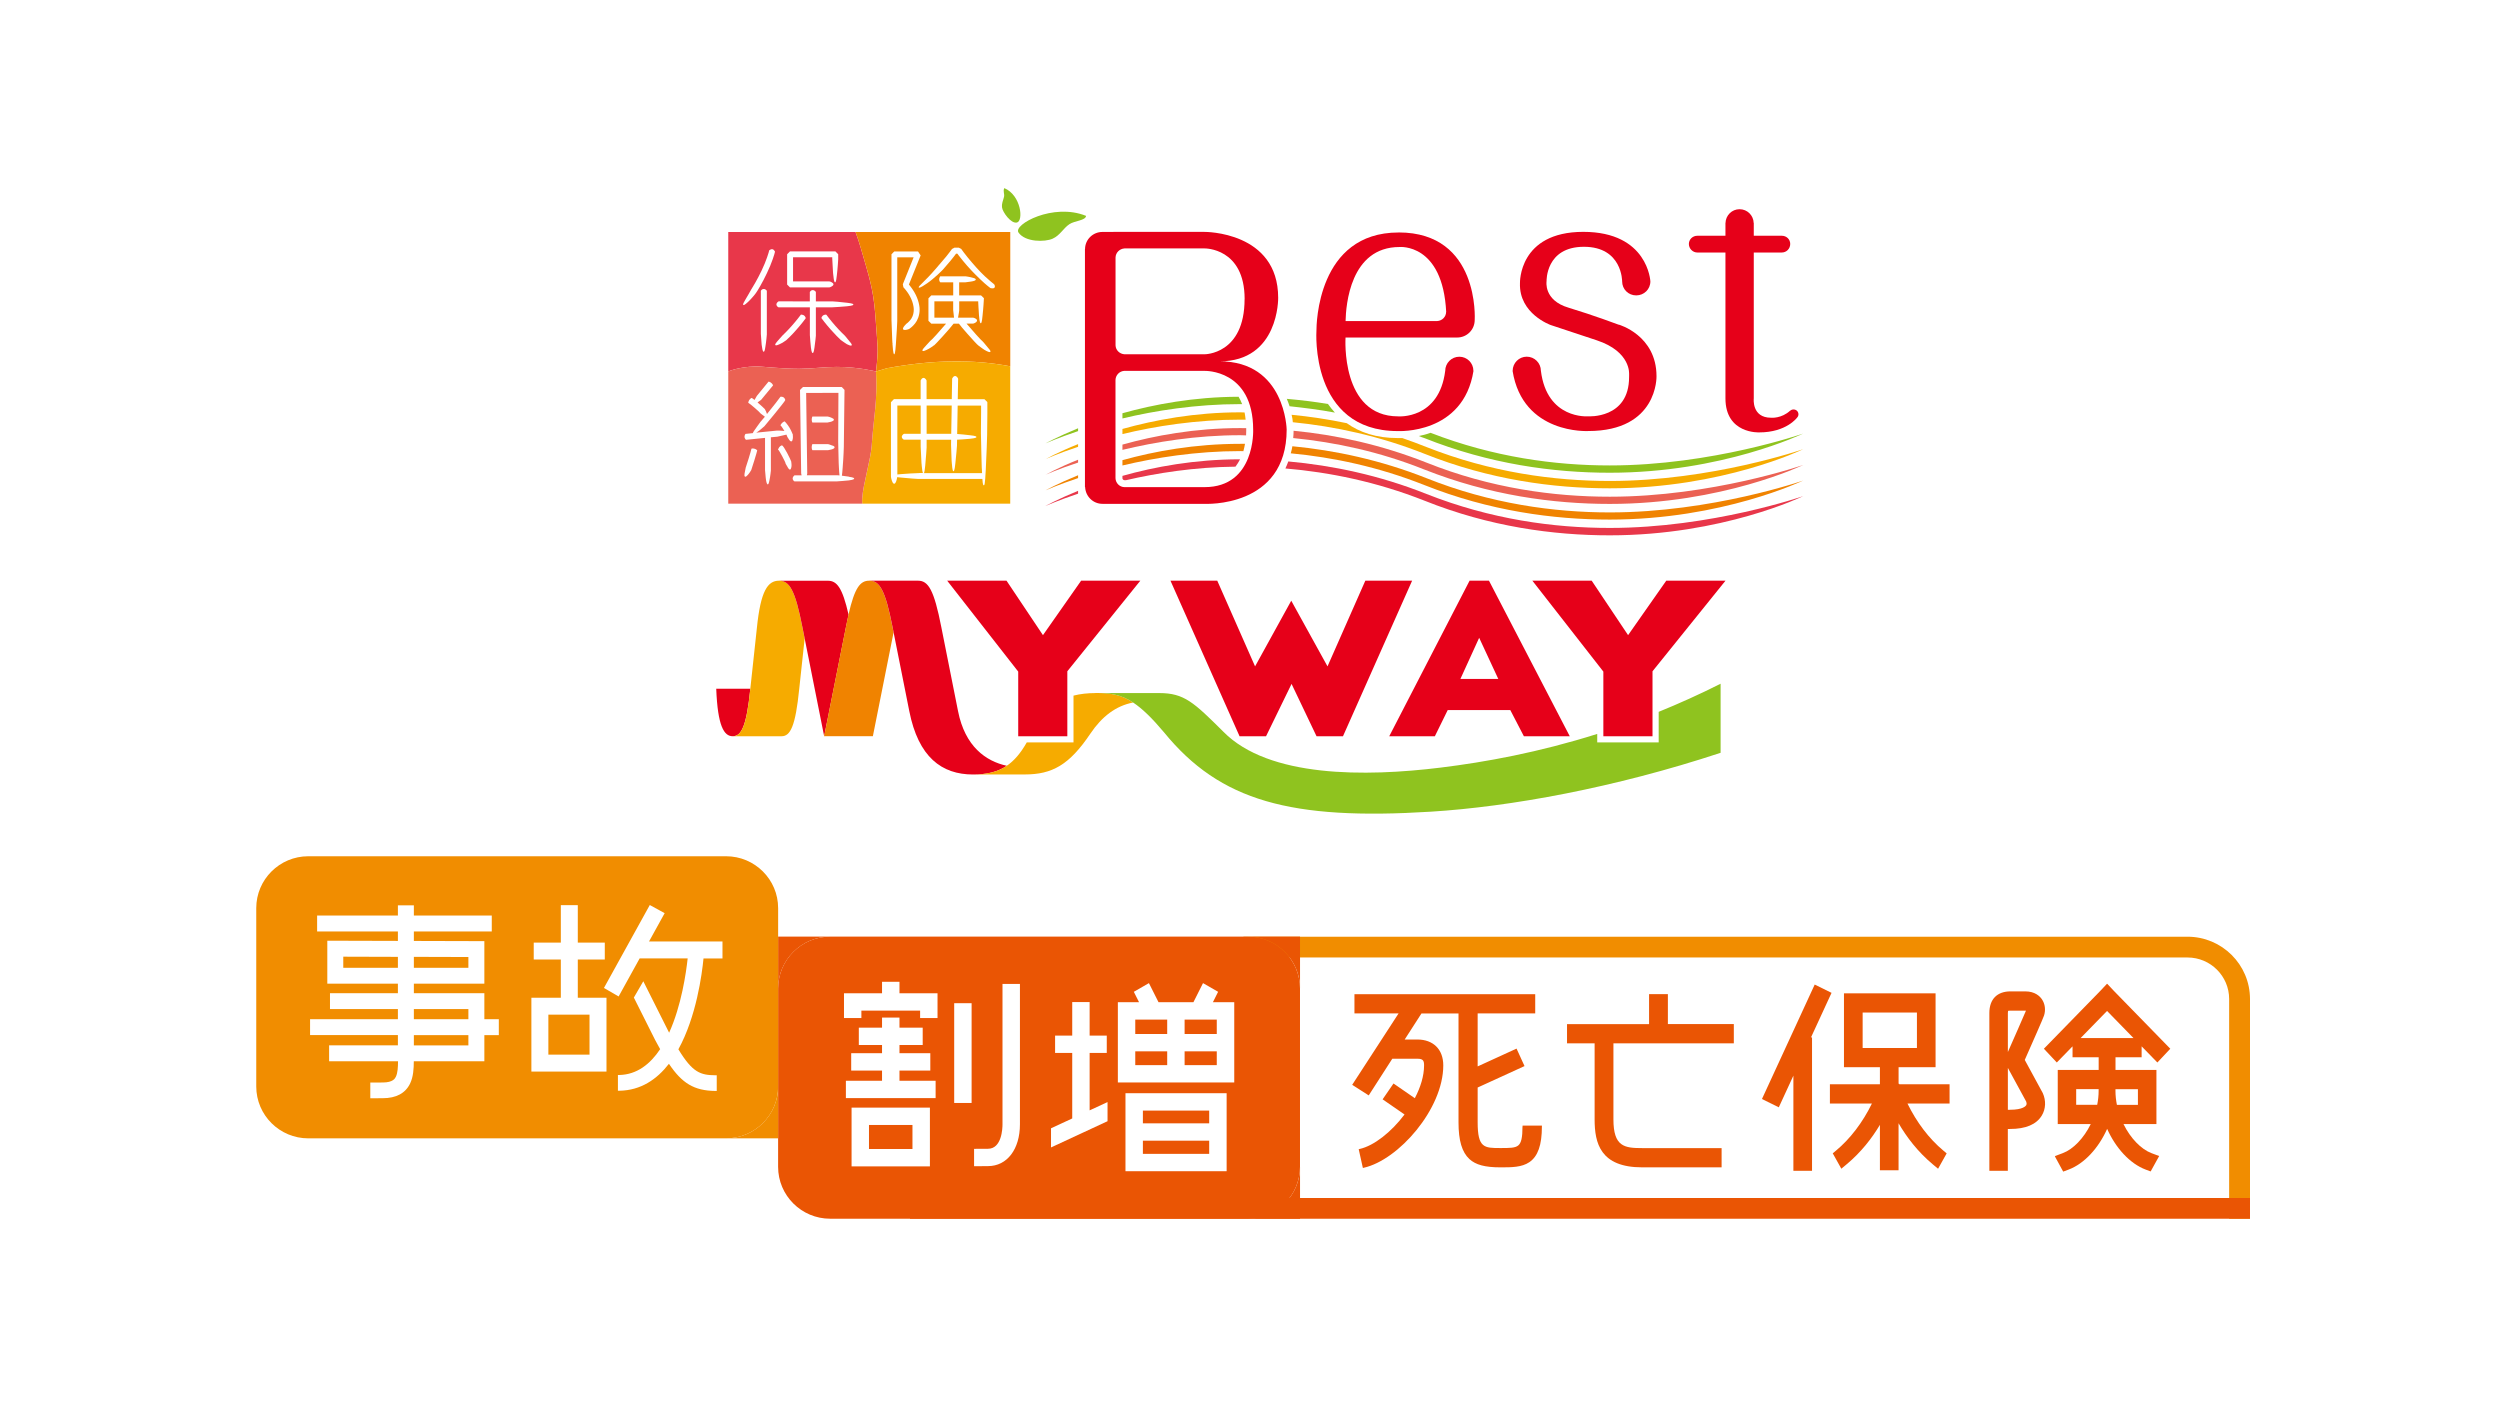
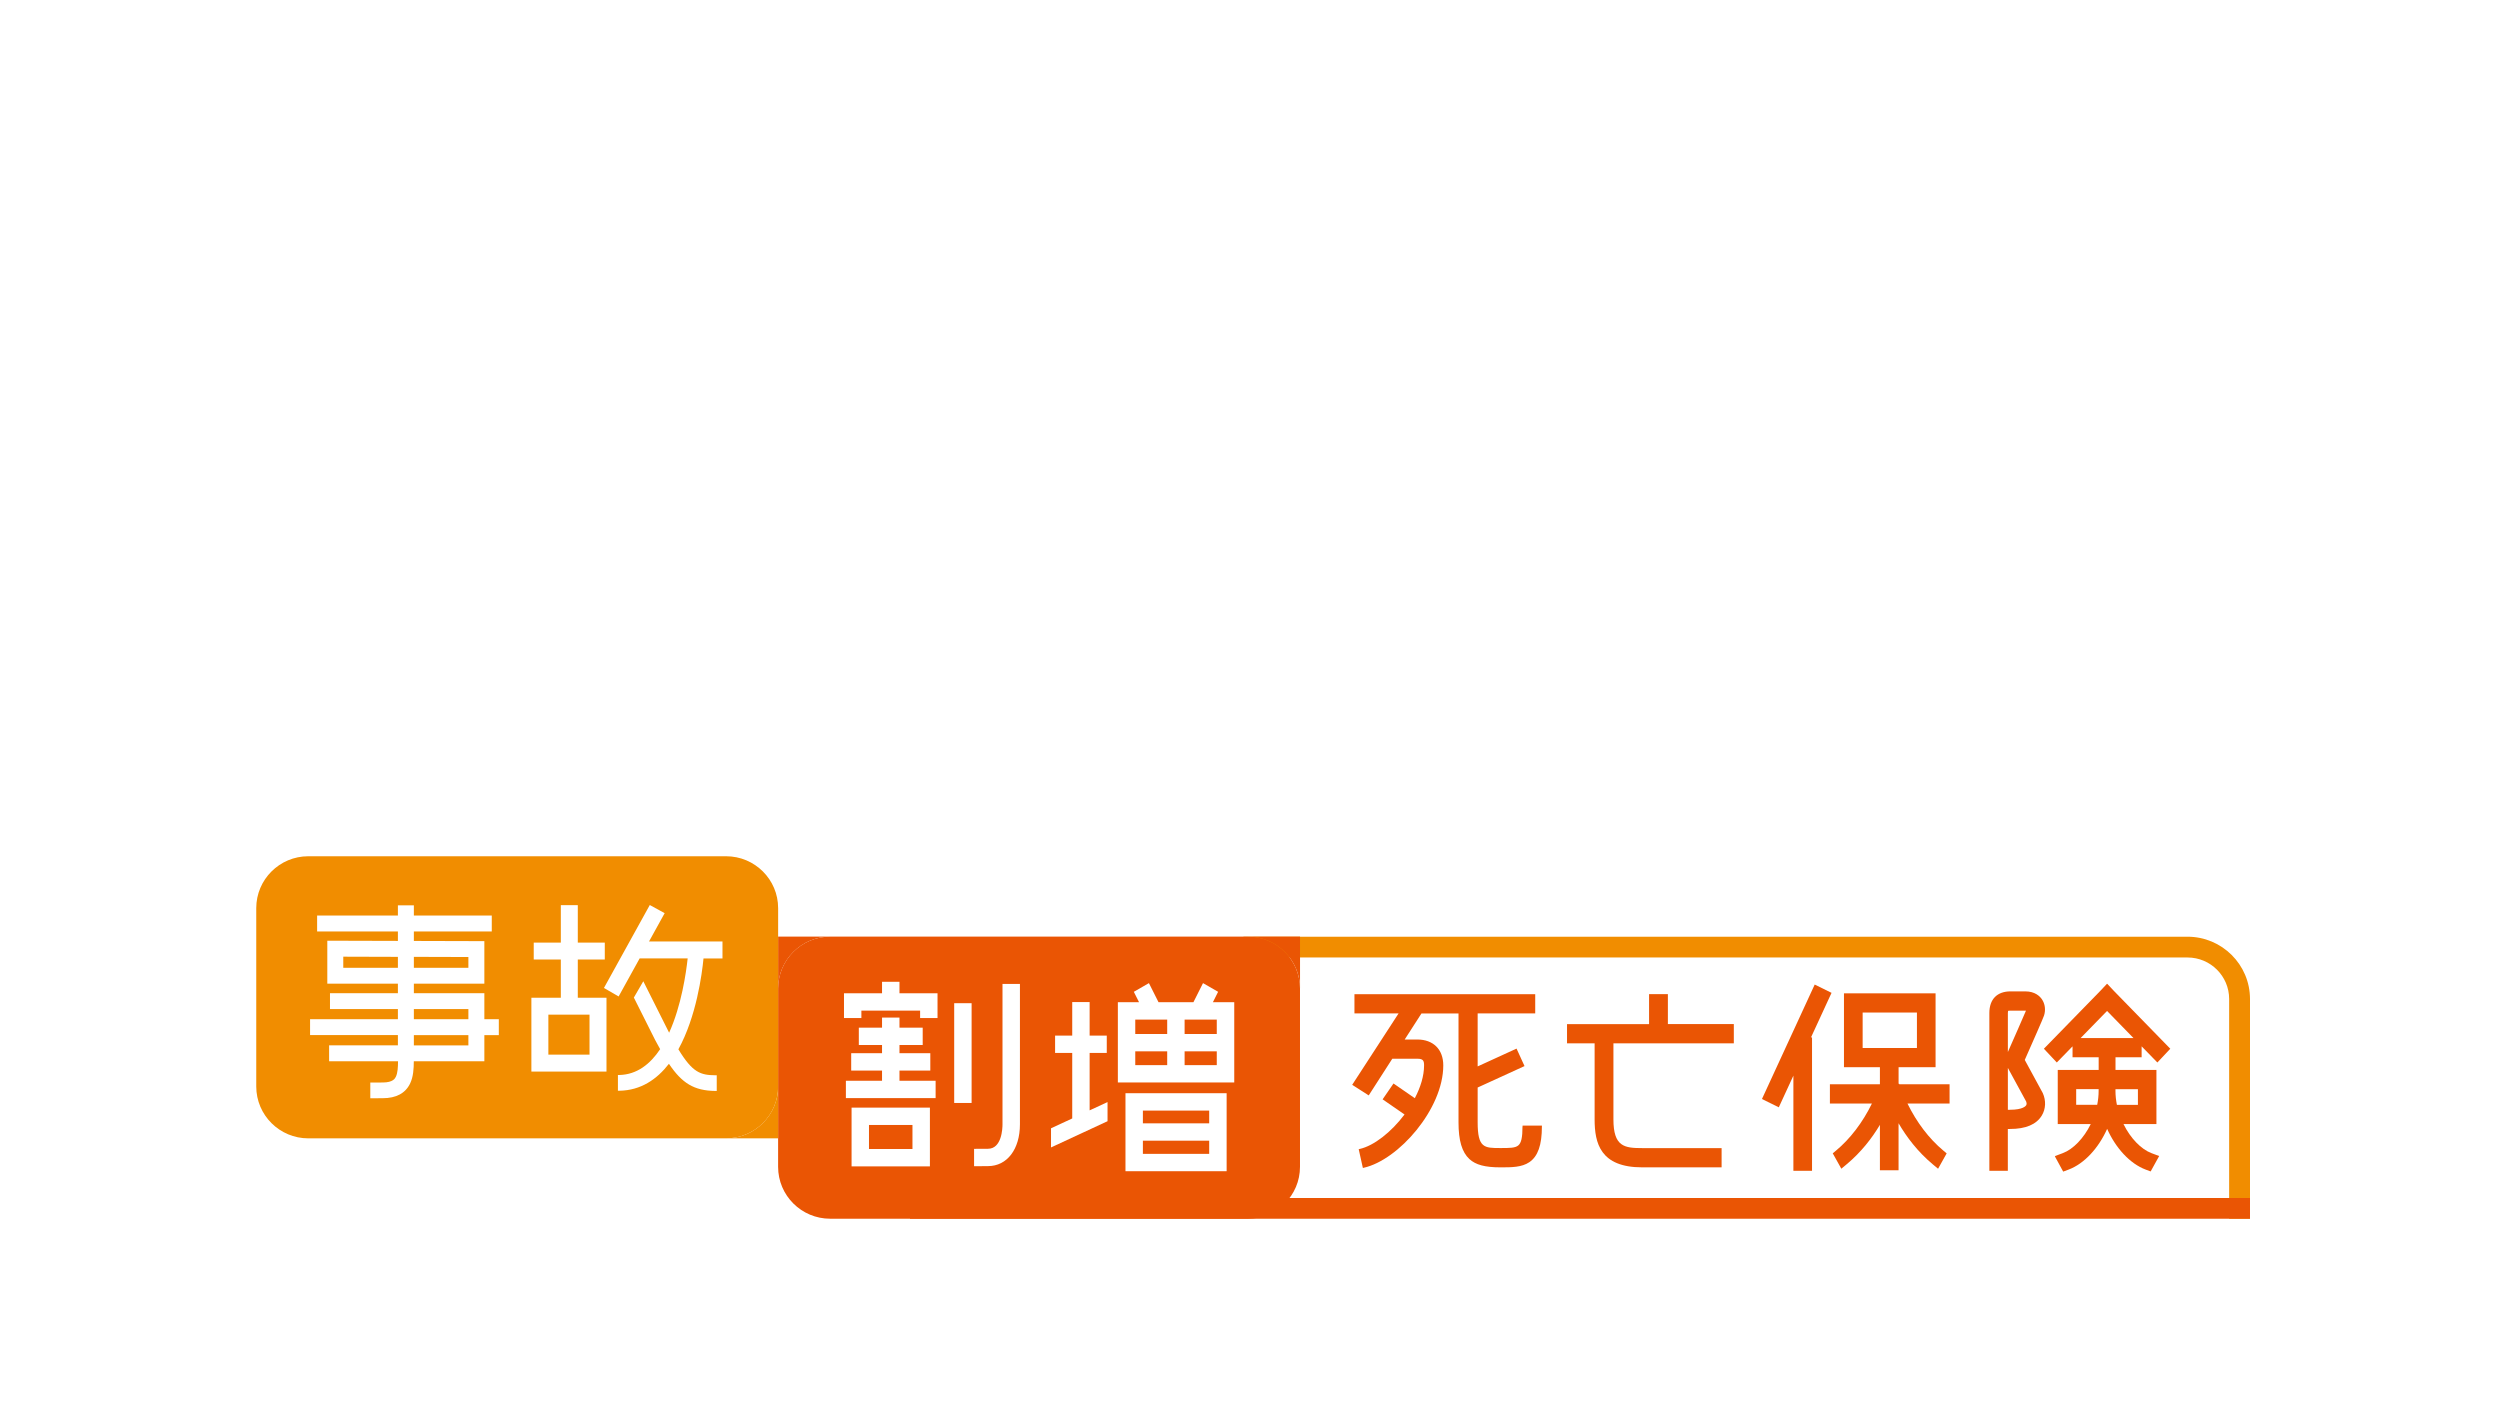
<svg xmlns="http://www.w3.org/2000/svg" width="400" height="225" viewBox="0 0 400 225" fill="none">
  <rect width="400" height="225" fill="white" />
  <g clip-path="url(#clip0_2050_16765)">
    <path d="M266.861 159.057H263.851V163.856H250.724V166.935H255.139V179.1C255.139 182.898 256.042 186.776 262.761 186.776H275.456V183.697H262.761C259.901 183.697 258.148 183.474 258.148 179.095V166.929H277.412V163.851H266.861V159.052V159.057Z" fill="#EA5504" />
    <path d="M243.598 180.23C243.598 182.009 243.406 182.866 242.92 183.271C242.422 183.687 241.53 183.681 240.199 183.687H240.065C237.489 183.687 236.425 183.687 236.425 179.569V174.003L243.924 170.573L242.647 167.776L236.425 170.626V162.146H245.635V159.068H216.712V162.146H223.773L216.434 173.444L216.354 173.572L218.995 175.265L222.768 169.396H226.772C227.702 169.396 227.851 169.71 227.851 170.461C227.851 172.149 227.285 173.971 226.371 175.713L222.961 173.359L221.218 175.894L224.725 178.318C222.629 181.109 219.844 183.324 217.541 183.836L217.391 183.868L218.059 186.872L218.209 186.84C223.762 185.599 230.925 177.439 230.925 170.466C230.925 167.91 229.332 166.322 226.772 166.322H224.751L227.435 162.152H233.362V179.58C233.362 182.493 233.918 184.358 235.105 185.45C236.12 186.382 237.612 186.776 240.076 186.776H240.188C241.888 186.776 243.486 186.765 244.694 185.95C246.062 185.024 246.704 183.213 246.704 180.24V180.091H243.614V180.24L243.598 180.23Z" fill="#EA5504" />
    <path d="M293.047 158.855L290.353 157.528L281.913 175.841L284.607 177.172L286.942 172.107V187.33H289.925V165.987H289.759L293.047 158.855Z" fill="#EA5504" />
    <path d="M303.86 173.38L303.774 173.417V170.754H309.691V158.934H295.035V170.754H300.786V173.481H292.785V176.56H299.509C298.05 179.553 296.056 182.19 293.757 184.102L293.239 184.533L294.613 186.994L295.468 186.281C297.793 184.342 299.52 182.099 300.786 179.974V187.239H303.769V179.718C305.052 181.918 306.821 184.267 309.237 186.286L310.092 187L311.466 184.539L310.948 184.107C308.649 182.195 306.655 179.559 305.196 176.565H311.931V173.486H303.887L303.849 173.391L303.86 173.38ZM306.709 162.008V167.675H298.023V162.008H306.709Z" fill="#EA5504" />
    <path d="M323.963 169.587C325.294 166.589 326.892 162.956 327.042 162.498C327.336 161.603 327.213 160.623 326.705 159.883C326.385 159.414 325.61 158.62 324.038 158.62H321.686C319.532 158.62 318.297 159.883 318.297 162.082V187.325H321.253V180.635H321.606C324.108 180.635 325.818 179.915 326.684 178.493C327.325 177.444 327.384 176.107 326.85 174.903L323.958 169.582L323.963 169.587ZM321.611 177.567H321.259V170.866L324.188 176.246C324.23 176.357 324.321 176.634 324.188 176.847C324.113 176.965 323.648 177.561 321.606 177.561L321.611 177.567ZM321.259 168.336V162.088C321.259 161.949 321.269 161.832 321.291 161.742C321.349 161.726 321.472 161.704 321.686 161.704H324.038C324.081 161.704 324.124 161.704 324.156 161.704C323.76 162.652 322.301 165.965 321.253 168.336H321.259Z" fill="#EA5504" />
    <path d="M339.747 179.852H345.028V171.191H338.481V169.161H342.66V167.414L345.178 169.998L347.247 167.798L338.224 158.546L337.155 157.406L337.134 157.427L337.112 157.406L336.043 158.546L327.021 167.798L329.089 169.998L331.607 167.414V169.161H335.787V171.191H329.239V179.852H334.52C333.397 182.142 331.692 183.889 330.046 184.502L328.784 184.976L328.833 185.114L330.11 187.458L330.965 187.138C333.52 186.179 335.781 183.665 337.144 180.619C338.502 183.665 340.763 186.179 343.318 187.138L344.104 187.431L345.467 184.965L344.232 184.502C342.591 183.884 340.881 182.137 339.758 179.852H339.747ZM338.475 174.546V174.269H342.067V176.778H338.705C338.561 176.054 338.475 175.308 338.475 174.552V174.546ZM335.781 174.546C335.781 175.303 335.696 176.048 335.551 176.773H332.189V174.264H335.781V174.541V174.546ZM341.356 166.088H332.9L337.128 161.752L341.356 166.088Z" fill="#EA5504" />
    <path d="M360 195H356.664V159.84C356.664 156.175 353.676 153.198 349.999 153.198H198.95V149.874H349.999C355.515 149.874 360 154.343 360 159.84V195Z" fill="#F18D00" />
    <path d="M132.83 149.858H124.497V158.162C124.497 153.597 128.249 149.858 132.83 149.858Z" fill="#EA5504" />
-     <path d="M199.671 194.995H208.005V186.691C208.005 191.256 204.252 194.995 199.671 194.995Z" fill="#EA5504" />
    <path d="M199.666 149.858H132.83C128.228 149.858 124.497 153.576 124.497 158.162V186.691C124.497 191.277 128.228 194.995 132.83 194.995H199.666C204.269 194.995 207.999 191.277 207.999 186.691V158.162C207.999 153.576 204.269 149.858 199.666 149.858Z" fill="#EA5504" />
    <path d="M180.076 187.394H196.261V174.914H180.076V187.394ZM193.471 182.509V184.619H182.861V182.509H193.471ZM193.471 177.694V179.734H182.861V177.694H193.471Z" fill="white" />
    <path d="M174.341 168.474H177.083V165.694H174.341V160.33H171.556V165.694H168.814V168.474H171.556V178.951L168.162 180.528V183.591L177.206 179.393V176.331L174.341 177.657V168.474Z" fill="white" />
    <path d="M194.064 160.351L194.898 158.689L192.482 157.299L190.948 160.351H185.362L183.828 157.299L181.412 158.689L182.246 160.351H178.857V173.193H197.48V160.351H194.07H194.064ZM186.752 168.218V170.418H181.642V168.218H186.752ZM181.642 165.443V163.132H186.752V165.443H181.642ZM189.537 165.443V163.132H194.684V165.443H189.537ZM189.537 170.418V168.218H194.684V170.418H189.537Z" fill="white" />
    <path d="M143.916 157.086H141.126V158.924H135.038V162.887H137.822V161.699H147.219V162.887H150.004V158.924H143.916V157.086Z" fill="white" />
    <path d="M136.251 186.621H148.785V177.22H136.251V186.621ZM145.995 179.995V183.841H139.036V179.995H145.995Z" fill="white" />
    <path d="M143.916 171.292H148.85V168.511H143.916V167.201H147.631V164.426H143.916V162.812H141.126V164.426H137.411V167.201H141.126V168.511H136.192V171.292H141.126V172.922H135.342V175.697H149.699V172.922H143.916V171.292Z" fill="white" />
    <path d="M155.456 160.511H152.671V176.475H155.456V160.511Z" fill="white" />
    <path d="M160.4 179.889C160.4 180.544 160.288 183.804 158.075 183.804C156.99 183.804 156.381 183.809 156.076 183.814H155.852V186.595H156.081C156.349 186.584 156.937 186.579 158.075 186.579C161.133 186.579 163.19 183.889 163.19 179.883V157.432H160.4V179.883V179.889Z" fill="white" />
    <path d="M116.169 182.137H124.502V173.833C124.502 178.397 120.75 182.137 116.169 182.137Z" fill="#F18D00" />
    <path d="M116.169 137H49.333C44.731 137 41 140.718 41 145.304V173.833C41 178.419 44.731 182.137 49.333 182.137H116.169C120.771 182.137 124.502 178.419 124.502 173.833V145.304C124.502 140.718 120.771 137 116.169 137Z" fill="#F18D00" />
    <path d="M92.447 153.523H96.766V150.817H92.447V144.825H89.732V150.817H85.397V153.523H89.732V159.638H85.022V171.452H97.038V159.638H92.447V153.523ZM87.738 168.741V162.343H94.323V168.741H87.738Z" fill="white" />
    <path d="M115.597 153.342V150.636H103.843L106.345 146.108L103.966 144.803L96.632 158.072L98.979 159.435L102.346 153.342H110.027C109.781 155.627 109.033 160.879 107.061 165.236L102.929 157.001L101.416 159.611L104.816 166.386C105.094 166.914 105.361 167.398 105.623 167.867C104.041 170.243 101.924 171.936 99.091 172H98.867V174.52H99.096C102.533 174.461 105.104 172.698 107.029 170.205C109.113 173.311 111.048 174.514 114.448 174.552H114.678V172.043H114.453C112.096 172.022 110.808 171.627 108.541 167.888C111.417 162.668 112.315 155.877 112.561 153.352H115.592L115.597 153.342Z" fill="white" />
    <path d="M77.497 158.908H66.218V157.39H77.497V150.583L66.218 150.551V149.033H78.683V146.487H66.218V144.851H63.663V146.487H50.739V149.033H63.663V150.545L52.369 150.513V157.39H63.663V158.908H52.797V161.454H63.663V163.068H49.611V165.614H63.663V167.254H52.658V169.801H63.685C63.679 170.733 63.637 171.649 63.343 172.267C63.209 172.544 62.899 173.199 61.226 173.199C60.371 173.199 59.82 173.199 59.473 173.209H59.248V175.724H59.478C59.809 175.718 60.36 175.713 61.226 175.713C63.396 175.713 64.877 174.914 65.625 173.343C66.138 172.261 66.202 170.983 66.208 169.806H77.497V165.619H79.811V163.073H77.497V158.913V158.908ZM74.942 165.619V167.26H66.218V165.619H74.942ZM66.218 154.844V153.097L74.942 153.123V154.844H66.218ZM74.942 161.454V163.068H66.218V161.454H74.942ZM63.663 153.091V154.844H54.924V153.07L63.663 153.097V153.091Z" fill="white" />
    <path d="M199.671 149.858C204.252 149.858 208.005 153.597 208.005 158.162V149.858H199.671Z" fill="#EA5504" />
    <path d="M360 191.676H145.6V195H360V191.676Z" fill="#EA5504" />
  </g>
  <g clip-path="url(#clip1_2050_16765)">
    <path d="M140.379 54.854C139.943 49.632 140.096 47.751 138.592 42.66C138.048 40.83 137.547 38.898 136.886 37.118H116.521V59.436C116.521 59.436 118.119 58.703 120.886 58.63C121.903 58.601 124.627 59.001 127.844 59.008C129.805 59.008 131.933 58.703 133.864 58.703C137.343 58.703 140.161 59.436 140.161 59.436C140.248 58.739 140.386 57.49 140.408 56.255C140.415 55.776 140.408 55.297 140.372 54.854H140.379Z" fill="#E8374A" />
    <path d="M136.886 37.118C137.547 38.898 138.048 40.837 138.593 42.66C140.096 47.743 139.951 49.632 140.38 54.854C140.409 55.297 140.423 55.769 140.416 56.255C140.394 57.49 140.249 58.746 140.169 59.436L141.919 58.913C149.414 57.519 155.82 57.49 161.644 58.608V37.118H136.886Z" fill="#F08300" />
    <path d="M122.644 46.458C122.491 46.298 122.331 46.226 122.179 46.24C121.954 46.24 121.808 46.414 121.772 46.465C121.75 46.502 121.743 46.509 121.736 46.538V53.408L121.808 54.403C121.859 55.093 121.874 55.318 121.903 55.398C122.012 56.277 122.135 56.277 122.186 56.277C122.273 56.277 122.368 56.175 122.469 55.427C122.607 54.65 122.694 53.532 122.694 53.517V46.553C122.694 46.516 122.651 46.48 122.651 46.473" fill="white" />
    <path d="M128.193 50.329C128.193 50.329 128.142 50.329 128.12 50.358V50.373C128.091 50.416 127.438 51.288 126.719 52.094C126.065 52.849 125.346 53.539 125.208 53.67L125.172 53.706C125.106 53.793 124.881 54.04 124.707 54.229C124.475 54.483 124.38 54.585 124.351 54.636C123.959 55.072 124.032 55.173 124.053 55.209C124.104 55.268 124.206 55.311 124.685 55.093C125.143 54.904 125.695 54.505 125.804 54.432H125.796C125.847 54.403 125.963 54.287 126.334 53.924C126.61 53.648 127.031 53.22 127.423 52.762C128.2 51.891 128.897 50.968 128.912 50.925V50.896C128.912 50.867 128.905 50.837 128.905 50.837C128.738 50.365 128.331 50.344 128.2 50.344" fill="white" />
-     <path d="M135.47 54.055C135.259 53.8 135.209 53.728 135.187 53.721C135.151 53.684 134.366 52.951 133.654 52.13C132.921 51.302 132.26 50.423 132.231 50.373V50.358H132.209C132.187 50.336 132.137 50.336 132.137 50.336C131.657 50.358 131.476 50.663 131.432 50.852V50.888L131.447 50.925C131.447 50.925 132.144 51.869 132.914 52.726C133.458 53.35 134.395 54.309 134.511 54.382H134.49C134.49 54.382 134.846 54.636 135.056 54.774C135.485 55.072 135.594 55.13 135.637 55.13C135.862 55.239 136.029 55.304 136.146 55.304C136.196 55.304 136.24 55.289 136.262 55.26C136.334 55.159 136.247 54.999 135.978 54.687L135.463 54.055H135.47Z" fill="white" />
    <path d="M123.588 39.878C123.407 39.842 123.232 39.936 123.116 40.023C123.08 40.045 123.065 40.06 123.058 40.089V40.111C123.058 40.212 122.593 41.781 121.867 43.27C121.184 44.73 120.305 46.153 120.255 46.226L120.226 46.269C120.117 46.494 119.318 47.845 119.267 47.932C118.969 48.419 118.896 48.615 118.896 48.709C118.896 48.76 118.918 48.782 118.933 48.789C118.991 48.84 119.107 48.847 119.695 48.303C120.117 47.918 120.894 47.01 120.995 46.814C121.148 46.625 122.063 45.1 122.702 43.713C123.479 42.144 123.988 40.445 123.995 40.285C123.995 40.256 123.973 40.205 123.966 40.19C123.857 40.009 123.726 39.9 123.581 39.871" fill="white" />
    <path d="M135.52 48.441C134.583 48.31 133.233 48.223 133.218 48.223H130.538V46.727C130.538 46.727 130.502 46.647 130.487 46.64C130.335 46.48 130.175 46.414 130.015 46.414C129.79 46.429 129.652 46.596 129.609 46.661C129.609 46.661 129.572 46.698 129.572 46.727V48.223C127.219 48.215 124.597 48.215 124.597 48.215H124.59C124.59 48.215 124.51 48.266 124.496 48.266C124.321 48.404 124.227 48.557 124.227 48.709V48.738C124.242 48.964 124.452 49.116 124.518 49.145C124.547 49.174 124.568 49.174 124.605 49.174H129.58V53.619L129.652 54.614C129.703 55.297 129.725 55.529 129.747 55.602C129.856 56.48 129.979 56.48 130.03 56.48C130.117 56.48 130.211 56.379 130.313 55.631C130.444 54.853 130.531 53.728 130.538 53.721V49.174H133.095L134.3 49.102C135.135 49.044 135.404 49.029 135.491 49.007C136.537 48.906 136.537 48.782 136.537 48.724C136.537 48.644 136.457 48.55 135.528 48.441" fill="white" />
    <path d="M126.384 45.986H126.392H132.674C132.717 45.986 132.805 45.957 132.826 45.95C133.189 45.797 133.356 45.652 133.356 45.485C133.342 45.253 132.964 45.107 132.805 45.049C132.746 45.027 132.725 45.027 132.681 45.027H126.886V41.164H133.16V41.374L133.233 42.696C133.284 43.633 133.298 43.923 133.327 44.018C133.436 45.165 133.553 45.165 133.611 45.165C133.669 45.18 133.778 45.18 133.894 44.054C134.025 43.016 134.112 41.52 134.112 41.505V40.677L134.097 40.663C133.908 40.459 133.72 40.27 133.669 40.227H133.662L133.407 40.22H132.1H131.744H126.399L125.941 40.677V45.529C125.992 45.601 126.275 45.877 126.392 45.979" fill="white" />
    <path d="M159.03 45.478C159.008 45.434 159.001 45.419 158.964 45.405C158.812 45.282 158.26 44.846 157.555 44.185C156.713 43.393 155.725 42.282 154.854 41.215C154.599 40.909 154.382 40.626 154.185 40.365L153.88 39.944L153.801 39.835L153.786 39.82L153.583 39.718L153.416 39.631H152.704L152.479 39.755L152.326 39.827L152.312 39.842V39.856L152.29 39.878L152.217 39.973L151.941 40.343C151.767 40.568 151.593 40.793 151.404 41.033C151.019 41.505 150.641 41.948 150.271 42.362L150.235 42.398C150.235 42.398 149.675 43.081 149.102 43.706C148.746 44.105 148.361 44.49 148.158 44.693C148.056 44.795 148.005 44.846 147.976 44.875L147.627 45.231C147.242 45.608 147.039 45.804 147.003 45.913L146.988 45.957C146.988 45.957 147.01 46.008 147.017 46.008C147.17 46.139 148.056 45.528 148.325 45.34C148.92 44.933 149.566 44.374 150.01 43.967C150.264 43.735 150.474 43.531 150.605 43.401C150.765 43.248 150.823 43.197 150.837 43.168L150.866 43.139C151.251 42.711 151.651 42.246 152.058 41.752C152.254 41.505 152.442 41.273 152.624 41.047L152.929 40.641L152.965 40.583H153.176L153.387 40.866C153.604 41.149 153.837 41.454 154.091 41.752C154.948 42.805 155.928 43.822 156.778 44.628C156.836 44.679 156.887 44.73 156.938 44.78C157.766 45.579 158.412 46.044 158.449 46.08L158.507 46.102C158.507 46.102 158.572 46.117 158.579 46.117C158.674 46.131 158.754 46.139 158.826 46.139C158.972 46.139 159.066 46.102 159.131 46.015C159.247 45.834 159.146 45.63 159.066 45.478" fill="white" />
    <path d="M145.419 45.543L147.3 40.873V40.859L146.893 40.249L146.871 40.234H143.087L142.986 40.328L142.637 40.684V51.179C142.746 54.331 142.775 54.926 142.812 55.035H142.797C142.906 56.684 143.022 56.684 143.073 56.684C143.138 56.684 143.233 56.633 143.342 55.079C143.472 53.568 143.56 51.389 143.56 51.36V41.171H146.181C146.152 41.244 144.453 45.478 144.453 45.478C144.482 45.652 144.518 45.855 144.54 45.95V45.964L144.62 46.044C145.455 46.981 145.993 48.005 146.152 49C146.189 49.189 146.203 49.385 146.203 49.552C146.203 50.438 145.818 50.997 145.68 51.164C145.382 51.535 145.121 51.738 145.034 51.796L144.998 51.818L144.91 51.92L144.881 51.949C144.605 52.232 144.475 52.45 144.475 52.595C144.475 52.631 144.475 52.668 144.511 52.697C144.627 52.871 145.056 52.791 145.397 52.66L145.564 52.566L145.593 52.544C145.702 52.464 146.036 52.225 146.421 51.738C146.777 51.295 147.14 50.503 147.14 49.545C147.14 49.334 147.125 49.116 147.082 48.891C146.9 47.744 146.334 46.603 145.426 45.529" fill="white" />
-     <path d="M157.243 54.636C157.098 54.585 155.522 52.827 154.643 51.774H155.674C155.725 51.774 155.805 51.745 155.82 51.745C156.176 51.6 156.335 51.44 156.328 51.273C156.328 51.041 155.95 50.895 155.798 50.845C155.733 50.83 155.718 50.83 155.674 50.83H153.285C153.394 50.315 153.474 49.69 153.474 49.675V48.216H156.51C156.51 48.295 156.553 49.087 156.553 49.087C156.604 50.075 156.619 50.38 156.64 50.467C156.742 51.716 156.865 51.716 156.924 51.716C156.989 51.716 157.098 51.716 157.207 50.511C157.338 49.392 157.425 47.78 157.425 47.765V47.707C157.229 47.511 157.083 47.359 156.982 47.279L156.967 47.264H153.467C153.467 46.407 153.467 45.557 153.467 45.173H154.447C155.275 45.064 155.522 45.035 155.602 45.005C155.95 44.933 156.125 44.846 156.125 44.722C156.125 44.613 155.972 44.519 155.624 44.439C155.166 44.301 154.52 44.214 154.512 44.214H150.46L150.453 44.207C150.416 44.221 150.395 44.272 150.395 44.272C150.3 44.425 150.264 44.57 150.264 44.708C150.264 44.882 150.322 45.035 150.402 45.129C150.416 45.151 150.431 45.165 150.467 45.173H152.515V47.264H149.007L148.993 47.279L148.55 47.729V51.331L148.84 51.614L149.007 51.789H151.368C150.496 52.82 149.015 54.476 148.877 54.52H148.869L148.848 54.541C148.848 54.541 148.514 54.912 148.281 55.159C148.041 55.42 147.954 55.514 147.925 55.551C147.504 56.001 147.577 56.096 147.606 56.124C147.649 56.19 147.758 56.219 148.252 55.986C148.739 55.769 149.327 55.347 149.436 55.253H149.465C149.69 55.086 151.92 52.66 152.573 51.789H153.43C153.641 52.087 154.091 52.624 154.781 53.401C155.515 54.229 156.379 55.188 156.56 55.297L156.582 55.311C156.633 55.355 157.614 56.096 157.795 56.132H157.781C158.042 56.27 158.231 56.335 158.34 56.335C158.398 56.335 158.434 56.321 158.456 56.292C158.507 56.226 158.507 56.11 158.136 55.703C157.279 54.65 157.258 54.65 157.236 54.65M149.501 50.823V48.208H152.508V49.61C152.581 50.3 152.617 50.649 152.646 50.823H149.501Z" fill="white" />
    <path d="M160.685 30.103C160.446 30.611 160.758 31.018 160.642 31.497C160.489 32.165 160.249 32.478 160.329 33.211C160.417 33.916 161.731 35.811 162.697 35.608C163.801 35.368 163.38 31.221 160.685 30.096" fill="#8FC31F" />
    <path d="M162.951 37.198C164.062 38.789 167.221 38.723 168.398 38.2C169.618 37.663 170.112 36.53 171.107 35.869C171.949 35.303 173.692 35.303 173.772 34.54C168.507 32.405 162.079 35.935 162.958 37.198" fill="#8FC31F" />
    <path d="M141.912 58.913L140.162 59.436C140.409 64.418 139.813 66.329 139.472 71.303C139.312 73.562 138.099 77.462 137.954 79.713C137.918 80.2 137.954 79.953 137.961 80.585H161.637V58.608C155.813 57.49 149.407 57.526 141.912 58.913Z" fill="#F6AB00" />
    <path d="M137.953 79.713C138.099 77.462 139.311 73.562 139.471 71.303C139.82 66.321 140.408 64.411 140.161 59.436C140.161 59.436 137.336 58.696 133.864 58.703C131.933 58.703 129.805 59.015 127.844 59.008C124.627 59.001 121.896 58.601 120.886 58.63C118.119 58.703 116.521 59.436 116.521 59.436V80.585H137.961C137.946 79.953 137.917 80.207 137.953 79.713Z" fill="#EB6153" />
    <path d="M157.97 64.324L157.512 63.874H153.242C153.278 62.051 153.3 60.62 153.3 60.62C153.3 60.584 153.271 60.518 153.264 60.504C153.118 60.271 152.959 60.155 152.806 60.162C152.574 60.162 152.421 60.431 152.378 60.504C152.348 60.547 152.341 60.569 152.341 60.598C152.341 60.598 152.319 62.051 152.283 63.866C150.954 63.866 149.552 63.866 148.252 63.866V60.91C148.245 60.867 148.216 60.816 148.216 60.801C148.064 60.569 147.904 60.453 147.751 60.46C147.519 60.468 147.374 60.736 147.33 60.816H147.337C147.301 60.852 147.301 60.874 147.301 60.91V63.866H143.038L143.002 63.888L142.776 64.121L142.551 64.353V76.227L142.58 76.481C142.733 77.121 142.885 77.404 143.074 77.397C143.314 77.397 143.459 76.866 143.539 76.431C143.539 76.431 143.546 76.394 143.546 76.343C143.706 76.365 143.902 76.387 144.149 76.409C145.297 76.54 146.952 76.634 146.967 76.634C146.967 76.634 156.219 76.634 157.178 76.634C157.251 77.636 157.331 77.643 157.403 77.643C157.512 77.643 157.599 77.643 157.723 75.189C157.846 72.952 157.941 69.72 157.941 69.589C157.941 69.313 157.97 67.89 157.977 66.183V64.36L157.955 64.324H157.97ZM147.127 75.69L145.667 75.755C144.607 75.813 144.294 75.835 144.2 75.857C143.946 75.879 143.735 75.893 143.575 75.915V64.883H147.308V69.408H144.65C144.65 69.408 144.57 69.444 144.563 69.451C144.381 69.597 144.287 69.742 144.287 69.894V69.916C144.302 70.141 144.512 70.294 144.578 70.33C144.607 70.352 144.628 70.352 144.657 70.352H147.308V71.463L147.381 72.959C147.432 74.034 147.446 74.361 147.475 74.455H147.468C147.541 75.254 147.606 75.566 147.664 75.683H147.127V75.69ZM148.26 64.883H152.276C152.24 66.481 152.218 68.188 152.196 69.408H148.26V64.883ZM147.846 75.69C147.897 75.574 147.962 75.276 148.035 74.499C148.165 73.329 148.252 71.637 148.26 71.615V70.359H152.181C152.167 70.838 152.167 71.129 152.167 71.129L152.218 72.611C152.254 73.685 152.269 73.998 152.29 74.099C152.385 75.392 152.494 75.392 152.552 75.392C152.617 75.392 152.726 75.392 152.857 74.143C152.995 72.988 153.118 71.311 153.118 71.296C153.118 71.296 153.118 70.933 153.133 70.352C153.489 70.33 153.997 70.301 153.997 70.301C154.832 70.243 155.101 70.221 155.188 70.207C156.227 70.105 156.227 69.981 156.227 69.923C156.227 69.836 156.154 69.742 155.217 69.64C154.505 69.546 153.569 69.466 153.147 69.437C153.169 68.18 153.198 66.474 153.227 64.898H156.975V65.951C156.975 67.643 156.953 69.037 156.946 69.306C156.946 69.328 157.011 71.928 157.011 72.225L157.062 74.216C157.076 74.796 157.084 75.036 157.105 75.131C157.113 75.341 157.12 75.523 157.127 75.697H147.846V75.69Z" fill="white" />
    <path d="M135.825 76.264C135.477 76.206 135.056 76.155 134.7 76.111C134.743 75.828 134.787 75.407 134.83 74.782C134.976 72.995 135.012 71.528 135.012 71.514C135.012 71.514 135.099 64.324 135.121 62.385L135.106 62.37C134.939 62.174 134.751 61.985 134.663 61.92H134.649H128.498H128.476C128.476 61.92 128.338 62.051 128.251 62.138L128.018 62.378L128.004 62.392C128.004 62.45 128.185 75.588 128.185 75.726C128.185 75.726 128.185 75.77 128.229 75.951C128.243 75.988 128.251 76.017 128.258 76.053C127.582 76.053 127.139 76.053 127.139 76.053H127.132C127.132 76.053 127.052 76.104 127.052 76.111C126.9 76.256 126.82 76.423 126.827 76.583C126.842 76.808 127.009 76.961 127.067 76.997C127.096 77.019 127.11 77.026 127.139 77.026H133.835L134.823 76.954C135.513 76.903 135.731 76.888 135.804 76.866C136.668 76.75 136.668 76.62 136.668 76.576C136.668 76.481 136.566 76.387 135.825 76.285M133.93 76.038H129.1C129.115 75.988 129.129 75.937 129.137 75.886C129.137 75.886 129.151 75.813 129.158 75.733C129.158 75.726 129.151 75.341 128.984 62.871L134.148 62.857V62.988C134.148 64.041 134.111 70.642 134.111 70.642L134.133 71.717C134.184 74.056 134.199 74.463 134.22 74.688C134.249 75.341 134.286 75.777 134.322 76.067C134.097 76.046 133.944 76.038 133.937 76.038" fill="white" />
    <path d="M130.008 67.607H132.383C132.906 67.498 133.051 67.469 133.095 67.432C133.218 67.389 133.414 67.302 133.422 67.156C133.422 67.04 133.313 66.953 133.095 66.866C132.826 66.728 132.427 66.641 132.419 66.641H130.001H129.994L129.95 66.706C129.899 66.859 129.877 67.011 129.877 67.142C129.877 67.316 129.914 67.476 129.957 67.563C129.957 67.578 129.972 67.607 130.015 67.614" fill="white" />
    <path d="M133.204 71.303C132.914 71.172 132.514 71.064 132.5 71.064H129.987L129.943 71.129C129.892 71.281 129.871 71.434 129.871 71.572C129.871 71.739 129.907 71.884 129.95 71.979C129.958 71.993 129.965 72.029 130.009 72.037H132.463C133.001 71.928 133.161 71.891 133.204 71.862C133.328 71.812 133.531 71.725 133.531 71.572C133.531 71.456 133.429 71.369 133.204 71.289" fill="white" />
    <path d="M126.856 69.582V69.546C126.856 69.546 126.602 68.885 126.319 68.427C126.014 67.919 125.593 67.447 125.564 67.432H125.484C125.15 67.578 124.975 67.839 124.881 68.021V68.05V68.079L124.91 68.093C124.975 68.115 125.251 68.529 125.506 68.95C124.968 68.892 124.344 68.892 124.336 68.892C124.336 68.892 122.455 69.074 120.996 69.226C121.039 69.197 121.09 69.168 121.141 69.139C121.351 69.001 121.715 68.732 122.267 68.231L122.296 68.209C122.296 68.209 125.636 64.201 125.636 64.026V63.961C125.477 63.452 125.048 63.46 124.91 63.474C124.881 63.481 124.867 63.489 124.845 63.503V63.518C124.816 63.605 123.639 65.108 122.717 66.241C122.659 66.016 122.477 65.624 122.405 65.515C122.405 65.493 122.376 65.471 122.361 65.442C122.296 65.362 121.744 64.847 121.206 64.389C121.482 64.208 121.78 63.975 121.78 63.975L123.675 61.68L123.69 61.666L123.675 61.608C123.45 61.157 123.058 61.078 123.022 61.07H122.957L121.09 63.351C120.894 63.685 120.785 63.881 120.727 63.99C120.502 63.808 120.313 63.67 120.248 63.67L120.189 63.692C119.855 63.917 119.754 64.23 119.725 64.397V64.418L119.732 64.462H119.739L119.754 64.469C119.899 64.505 121.606 65.972 121.657 66.111H121.664L121.678 66.14C121.7 66.14 121.838 66.263 121.94 66.343C122.15 66.517 122.223 66.575 122.267 66.59C122.296 66.612 122.339 66.641 122.383 66.67C121.983 67.149 121.686 67.505 121.642 67.541L121.635 67.556C121.62 67.585 121.417 67.853 121.243 68.093C120.901 68.558 120.792 68.703 120.77 68.761C120.545 69.059 120.473 69.212 120.458 69.299C119.79 69.371 119.296 69.422 119.296 69.422H119.289L119.238 69.48C118.948 69.974 119.289 70.308 119.332 70.345C119.354 70.359 119.369 70.366 119.391 70.366C119.391 70.366 121.01 70.192 122.405 70.061V75.21C122.506 76.416 122.543 76.721 122.564 76.808C122.637 77.266 122.731 77.498 122.84 77.505C122.913 77.505 123.007 77.426 123.116 76.823C123.254 76.198 123.341 75.305 123.341 75.298C123.341 75.298 123.341 71.02 123.341 69.967C123.93 69.902 124.358 69.873 124.358 69.873C125.397 69.655 125.673 69.589 125.745 69.56C125.745 69.56 125.796 69.546 125.825 69.538C125.905 69.691 125.956 69.807 125.956 69.836V69.88L126.101 70.105C126.217 70.301 126.261 70.381 126.29 70.403C126.355 70.497 126.501 70.65 126.631 70.621C126.733 70.599 126.798 70.49 126.827 70.287C126.893 70.04 126.864 69.734 126.849 69.626" fill="white" />
    <path d="M126.595 73.896V73.838C126.529 73.591 125.418 71.311 125.12 71.267H125.055C124.743 71.391 124.619 71.638 124.547 71.79L124.488 71.899C124.488 71.899 124.459 71.95 124.488 71.964V71.979L124.525 71.964C124.663 72.044 125.694 73.962 125.694 74.143V74.179C125.694 74.179 125.825 74.397 125.905 74.543C126.006 74.731 126.05 74.804 126.072 74.833C126.159 74.978 126.268 75.131 126.384 75.131C126.384 75.131 126.399 75.131 126.406 75.131C126.507 75.109 126.573 74.986 126.624 74.739C126.675 74.448 126.631 74.092 126.602 73.903L126.595 73.896Z" fill="white" />
    <path d="M120.741 71.805C120.502 71.725 120.306 71.768 120.277 71.775C120.255 71.775 120.233 71.79 120.226 71.819C120.211 72.001 119.362 74.775 119.303 74.862V74.884C119.303 74.906 119.253 75.109 119.224 75.283C119.151 75.617 119.129 75.726 119.129 75.777C119.093 75.966 119.086 76.213 119.202 76.264C119.224 76.264 119.238 76.278 119.253 76.278C119.347 76.278 119.47 76.191 119.623 76.017C119.877 75.748 120.168 75.29 120.189 75.225V75.247C120.24 75.174 121.155 72.197 121.155 72.066L121.112 72.008C120.988 71.899 120.865 71.841 120.756 71.805" fill="white" />
    <path d="M227.893 70.091C238.308 74.252 248.548 75.639 257.568 75.639C275.587 75.639 288.47 69.371 288.514 69.371C288.514 69.371 273.894 74.47 257.568 74.47C248.831 74.47 238.962 73.155 228.888 69.248C228.235 69.495 227.603 69.64 227.015 69.764C227.312 69.894 227.581 69.996 227.893 70.091Z" fill="#8FC31F" />
    <path d="M199.395 68.783V68.507C199.069 68.507 198.742 68.493 198.458 68.493C191.16 68.493 184.725 69.698 179.59 71.136V71.979C184.812 70.722 191.356 69.633 198.458 69.633C198.742 69.633 199.069 69.647 199.374 69.662C199.395 69.357 199.395 69.103 199.395 68.972V68.783Z" fill="#EB6153" />
    <path d="M227.893 75.123C238.307 79.249 248.547 80.628 257.567 80.628C275.586 80.628 288.47 74.412 288.513 74.397C288.513 74.397 273.894 79.474 257.567 79.474C248.642 79.474 238.54 78.13 228.241 74.019C220.971 71.144 213.752 69.575 206.976 68.921C206.976 69.313 206.947 69.706 206.911 70.09C213.585 70.751 220.71 72.255 227.885 75.123H227.893Z" fill="#EB6153" />
    <path d="M167.287 75.973C167.287 75.973 169.19 75.087 172.494 74.012V73.555C169.183 74.869 167.287 75.98 167.287 75.98V75.973Z" fill="#EB6153" />
    <path d="M179.59 73.627V74.477C184.812 73.235 191.356 72.175 198.458 72.175C198.611 72.175 198.771 72.189 198.938 72.189C199.054 71.768 199.134 71.398 199.199 71.013H198.458C191.16 71.013 184.725 72.197 179.59 73.627Z" fill="#F08300" />
    <path d="M227.893 77.607C238.308 81.754 248.548 83.134 257.568 83.134C275.586 83.134 288.47 76.888 288.514 76.888C288.514 76.888 273.894 81.987 257.568 81.987C248.642 81.987 238.54 80.614 228.242 76.51C220.907 73.606 213.601 72.051 206.781 71.398C206.716 71.79 206.628 72.182 206.52 72.531C213.317 73.17 220.58 74.709 227.886 77.607H227.893Z" fill="#F08300" />
    <path d="M167.287 78.457C167.287 78.457 169.19 77.6 172.494 76.496V76.038C169.183 77.389 167.287 78.457 167.287 78.457Z" fill="#F08300" />
    <path d="M179.583 76.496C179.59 76.685 179.742 76.823 179.917 76.83H180.164C185.073 75.697 191.094 74.731 197.674 74.666C197.957 74.295 198.196 73.896 198.414 73.489C191.145 73.489 184.688 74.702 179.59 76.14V76.496H179.583Z" fill="#E8374A" />
    <path d="M167.287 80.963C167.287 80.963 169.19 80.091 172.494 78.987V78.53C169.183 79.888 167.287 80.948 167.287 80.955V80.963Z" fill="#E8374A" />
    <path d="M227.893 80.098C238.308 84.274 248.548 85.654 257.568 85.654C275.587 85.654 288.47 79.408 288.514 79.379C288.514 79.379 273.894 84.47 257.568 84.47C248.642 84.47 238.54 83.105 228.242 79.038C220.653 76.017 213.165 74.47 206.127 73.831C205.997 74.216 205.822 74.6 205.663 74.956C212.715 75.552 220.253 77.084 227.893 80.098Z" fill="#E8374A" />
    <path d="M213.586 66.016C213.194 65.573 212.802 65.123 212.475 64.636C210.252 64.266 208.037 64.004 205.888 63.816C206.069 64.208 206.2 64.622 206.331 64.999C208.684 65.254 211.102 65.551 213.586 66.016Z" fill="#8FC31F" />
    <path d="M167.287 70.94C167.287 70.94 169.19 70.09 172.494 68.979V68.522C169.183 69.887 167.287 70.94 167.287 70.94Z" fill="#8FC31F" />
    <path d="M198.742 64.658C198.56 64.208 198.386 63.823 198.168 63.481C191.022 63.503 184.652 64.702 179.59 66.118V66.953C184.812 65.704 191.356 64.658 198.458 64.658H198.742Z" fill="#8FC31F" />
-     <path d="M199.301 67.149C199.265 66.757 199.199 66.365 199.134 65.994C198.887 65.987 198.676 65.972 198.458 65.972C191.16 65.972 184.725 67.2 179.59 68.631V69.451C184.812 68.195 191.356 67.142 198.458 67.142C198.742 67.142 199.003 67.142 199.301 67.142V67.149Z" fill="#F6AB00" />
+     <path d="M199.301 67.149C199.265 66.757 199.199 66.365 199.134 65.994C198.887 65.987 198.676 65.972 198.458 65.972C191.16 65.972 184.725 67.2 179.59 68.631V69.451C184.812 68.195 191.356 67.142 198.458 67.142C198.742 67.142 199.003 67.142 199.301 67.142Z" fill="#F6AB00" />
    <path d="M227.893 72.596C238.307 76.758 248.548 78.13 257.568 78.13C275.586 78.13 288.47 71.899 288.514 71.87C288.514 71.87 273.894 76.954 257.568 76.954C248.642 76.954 238.54 75.588 228.242 71.528C226.942 71.006 225.649 70.534 224.371 70.091H223.659C220.187 70.091 217.507 69.168 215.481 67.708C212.475 67.084 209.533 66.641 206.657 66.365C206.766 66.822 206.839 67.215 206.853 67.556C213.586 68.224 220.71 69.757 227.893 72.596Z" fill="#F6AB00" />
    <path d="M167.287 73.468C167.287 73.468 169.19 72.582 172.494 71.492V71.056C169.183 72.385 167.287 73.46 167.287 73.475V73.468Z" fill="#F6AB00" />
    <path d="M195.11 57.817C204.675 57.817 204.508 47.656 204.508 47.656C204.508 37.002 192.72 37.104 192.72 37.104H178.203L176.394 37.111C174.869 37.111 173.627 38.309 173.605 39.842H173.591V77.803V77.934H173.62C173.692 79.43 174.891 80.614 176.394 80.614H178.326H192.72C192.72 80.614 205.866 81.333 205.866 68.74C205.866 68.74 205.67 57.809 195.11 57.809V57.817ZM199.133 47.86C199.133 56.727 192.728 56.684 192.728 56.684H179.909C179.125 56.626 178.508 56.016 178.486 55.246V41.193C178.515 40.416 179.132 39.806 179.917 39.748H192.735C192.735 39.748 199.141 39.631 199.141 47.852L199.133 47.86ZM192.728 77.941H179.895C179.125 77.919 178.5 77.288 178.479 76.503V60.787C178.508 60.032 179.089 59.407 179.844 59.342H192.728C192.728 59.342 200.506 59.073 200.506 68.747C200.506 68.747 200.898 77.941 192.728 77.941Z" fill="#E60019" />
    <path d="M223.775 37.198C210.76 37.198 210.63 51.956 210.63 52.936C210.63 52.936 209.526 68.972 223.651 68.972C223.651 68.972 234.131 69.56 235.758 59.335H235.743C235.743 58.085 234.741 57.076 233.492 57.076C232.243 57.076 231.241 58.093 231.233 59.335C230.26 67.149 223.709 66.619 223.709 66.619C214.471 66.619 215.285 54.04 215.285 54.04V54.004H233.143C234.705 54.004 235.954 52.755 235.954 51.186C235.954 51.186 236.797 37.191 223.782 37.191L223.775 37.198ZM223.92 39.522C223.92 39.522 230.849 38.861 231.393 49.959L231.379 49.886C231.379 50.685 230.754 51.324 229.948 51.368H215.292C215.35 48.84 216.018 39.522 223.927 39.522H223.92Z" fill="#E60019" />
    <path d="M258.998 51.956C258.998 51.956 255.033 50.46 250.973 49.232C246.928 48.041 247.451 44.984 247.451 44.984C247.451 44.984 247.277 39.486 253.428 39.486C259.579 39.486 259.543 45.02 259.543 45.02C259.543 46.284 260.545 47.264 261.794 47.264C263.044 47.264 264.06 46.284 264.06 45.02C264.06 45.02 263.697 37.097 253.326 37.097C242.955 37.097 243.195 45.289 243.195 45.289C243.006 50.213 248.119 52.007 248.119 52.007C248.119 52.007 249.927 52.617 255.476 54.447C261.017 56.277 260.654 59.894 260.654 59.894H260.661C260.661 60.061 260.654 60.206 260.654 60.344C260.654 67.076 254.067 66.612 254.067 66.612C254.067 66.612 247.509 67.135 246.543 59.327C246.536 58.078 245.519 57.069 244.277 57.069C243.035 57.069 242.026 58.086 242.026 59.327H242.011C243.638 69.56 254.118 68.965 254.118 68.965C265.302 68.965 265.041 60.199 265.041 60.199C265.041 53.633 259.006 51.941 259.006 51.941L258.998 51.956Z" fill="#E60019" />
    <path d="M287.751 66.299C287.751 65.842 287.402 65.515 286.966 65.515C286.77 65.515 286.596 65.573 286.458 65.704L286.443 65.689C285.027 67.004 283.371 66.837 283.371 66.837C280.241 66.837 280.604 63.75 280.604 63.75V40.401H285.092C285.833 40.401 286.436 39.791 286.436 39.036C286.436 38.281 285.833 37.721 285.092 37.721H280.604V35.681H280.59C280.553 34.453 279.558 33.473 278.331 33.473C277.104 33.473 276.116 34.453 276.08 35.681H276.072V37.721H271.57C270.822 37.721 270.219 38.309 270.219 39.036C270.219 39.762 270.822 40.401 271.57 40.401H276.072V63.743C276.072 69.459 281.483 69.183 281.483 69.183H281.49C285.819 69.183 287.525 66.83 287.525 66.83C287.663 66.692 287.751 66.496 287.751 66.299Z" fill="#E60019" />
    <path d="M120.051 110.194H114.597C114.83 116.193 115.846 117.798 117.233 117.798C118.621 117.798 119.449 116.193 120.051 110.194Z" fill="#E60019" />
    <path d="M124.656 92.909C122.84 92.909 121.7 94.514 121.097 100.513L120.051 110.194C119.448 116.193 118.628 117.798 117.233 117.798H125.062C126.457 117.798 127.278 116.193 127.88 110.194L128.745 102.162L128.381 100.346C127.212 94.347 126.29 92.902 124.648 92.902L124.656 92.909Z" fill="#F6AB00" />
    <path d="M135.768 98.335C134.78 94.021 133.901 92.917 132.456 92.917H124.656C126.298 92.917 127.22 94.362 128.389 100.361L128.752 102.177L131.868 117.813L135.347 100.368C135.492 99.627 135.63 98.952 135.768 98.349V98.335Z" fill="#E60019" />
    <path d="M243.82 117.798L241.649 113.615H231.633L229.578 117.798H222.279L235.134 92.909H238.235L251.162 117.798H243.82ZM233.667 108.625H239.724L236.666 102.046L233.667 108.625Z" fill="#E60019" />
    <path d="M218.452 92.909L212.402 106.621L206.6 96.112L200.811 106.621L194.762 92.909H187.274L198.328 117.798H202.569L206.65 109.424L210.645 117.798H214.879L225.94 92.909H218.452Z" fill="#E60019" />
-     <path d="M139.072 92.909C137.634 92.909 136.748 94.02 135.76 98.327C135.622 98.937 135.477 99.605 135.339 100.346L131.86 117.791H139.66L142.972 101.189L142.805 100.346C141.636 94.347 140.713 92.902 139.072 92.902V92.909Z" fill="#F08300" />
    <path d="M153.285 113.775L150.613 100.353C149.443 94.355 148.521 92.909 146.88 92.909H139.08C140.721 92.909 141.643 94.355 142.813 100.353L142.98 101.196L145.485 113.775C146.938 121.132 150.663 123.92 155.689 123.92C157.882 123.92 159.611 123.528 161.092 122.526C157.73 121.792 154.404 119.447 153.285 113.775Z" fill="#E60019" />
    <path d="M175.268 110.891C174.041 110.891 172.835 111.022 171.761 111.298V118.779H164.287C163.307 120.507 162.276 121.713 161.092 122.519C159.61 123.528 157.882 123.913 155.688 123.913H163.953C168.347 123.913 171.085 122.395 174.448 117.399C176.321 114.617 178.544 112.932 181.304 112.402C179.292 111.073 177.571 110.884 175.268 110.877V110.891Z" fill="#F6AB00" />
    <path d="M256.536 117.798V107.456L245.178 92.909H254.67L260.494 101.624L266.602 92.909H276.08L264.402 107.405V117.798H256.536Z" fill="#E60019" />
    <path d="M162.915 117.798V107.456L151.549 92.909H161.041L166.873 101.624L172.981 92.909H182.451L170.773 107.405V117.798H162.915Z" fill="#E60019" />
    <path d="M265.39 113.884V118.786H255.556V117.428C246.151 120.398 237.632 121.938 230.5 122.817C218.466 124.298 202.997 124.451 195.742 117.079C190.999 112.366 189.474 110.891 185.473 110.891H175.283C177.585 110.891 179.307 111.08 181.318 112.417C182.72 113.346 184.267 114.821 186.257 117.188C195.219 128.169 206.519 131.27 228.946 129.869C241.634 129.077 258.287 126.063 275.296 120.449V109.395C271.933 111.095 268.629 112.576 265.397 113.891L265.39 113.884Z" fill="#8FC31F" />
  </g>
  <defs>
    <clipPath id="clip0_2050_16765">
      <rect width="319" height="58" fill="white" transform="translate(41 137)" />
    </clipPath>
    <clipPath id="clip1_2050_16765">
-       <rect width="173.917" height="100.078" fill="white" transform="translate(114.597 30.103)" />
-     </clipPath>
+       </clipPath>
  </defs>
</svg>